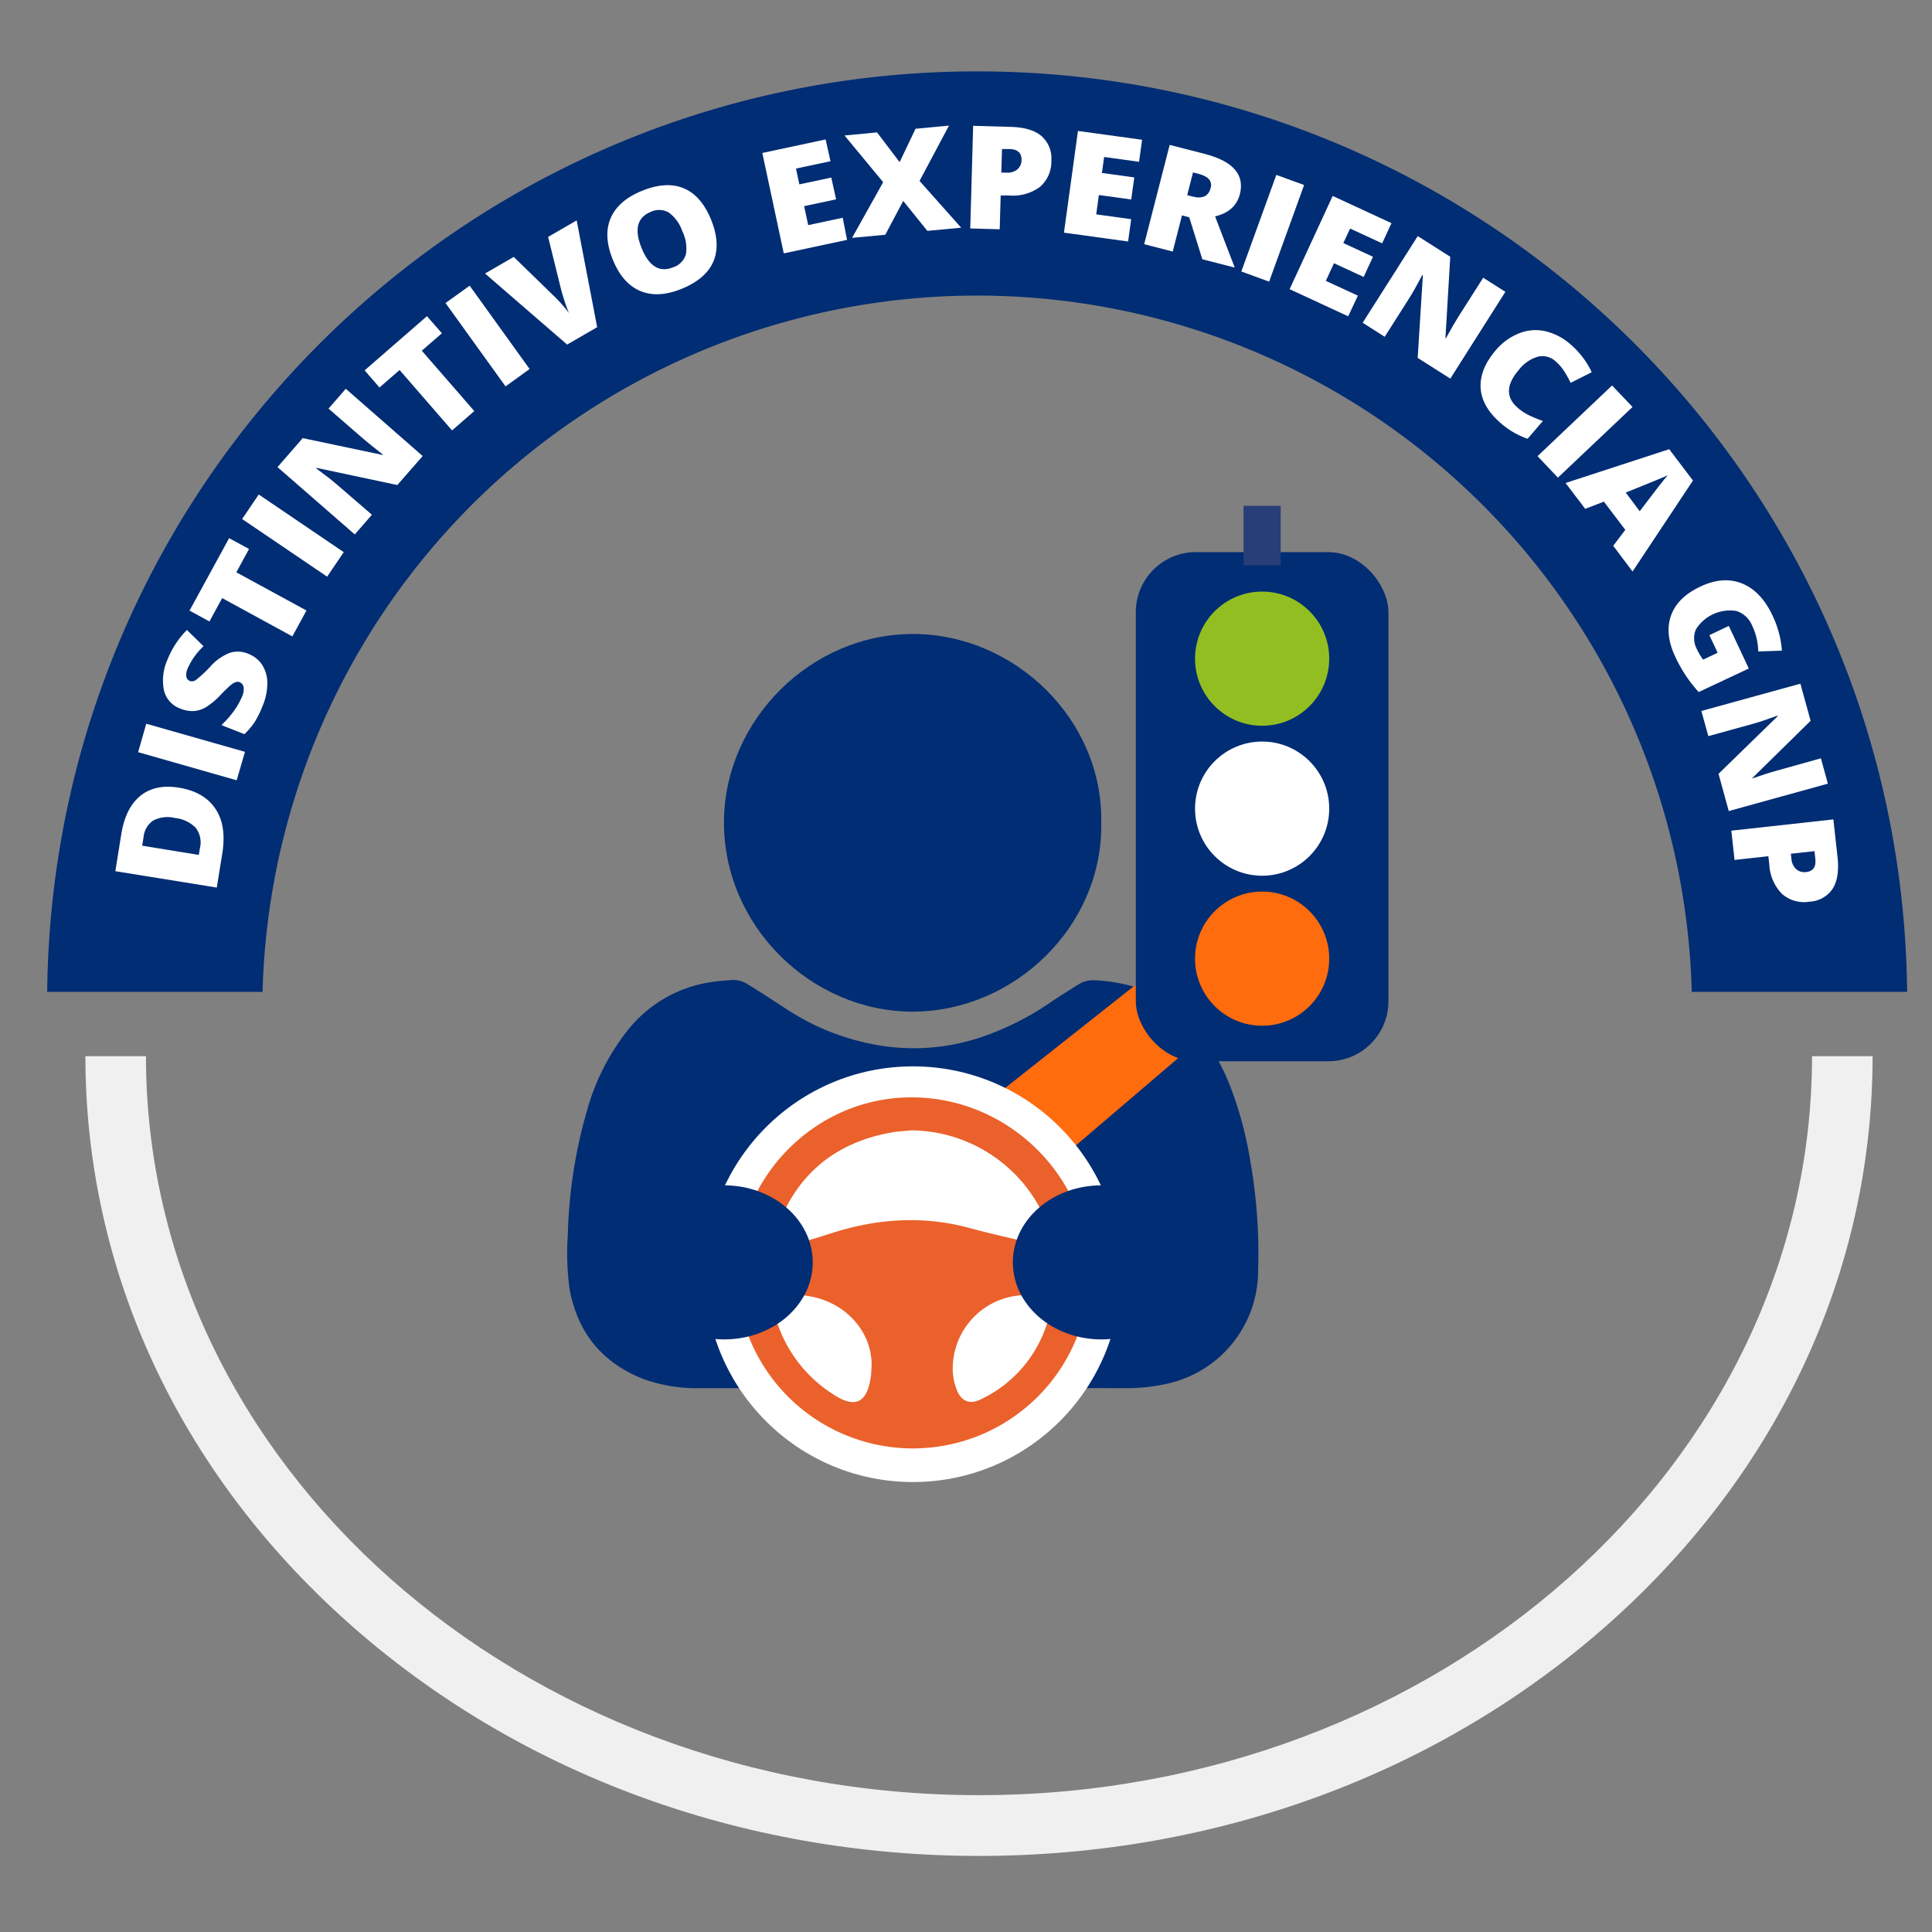
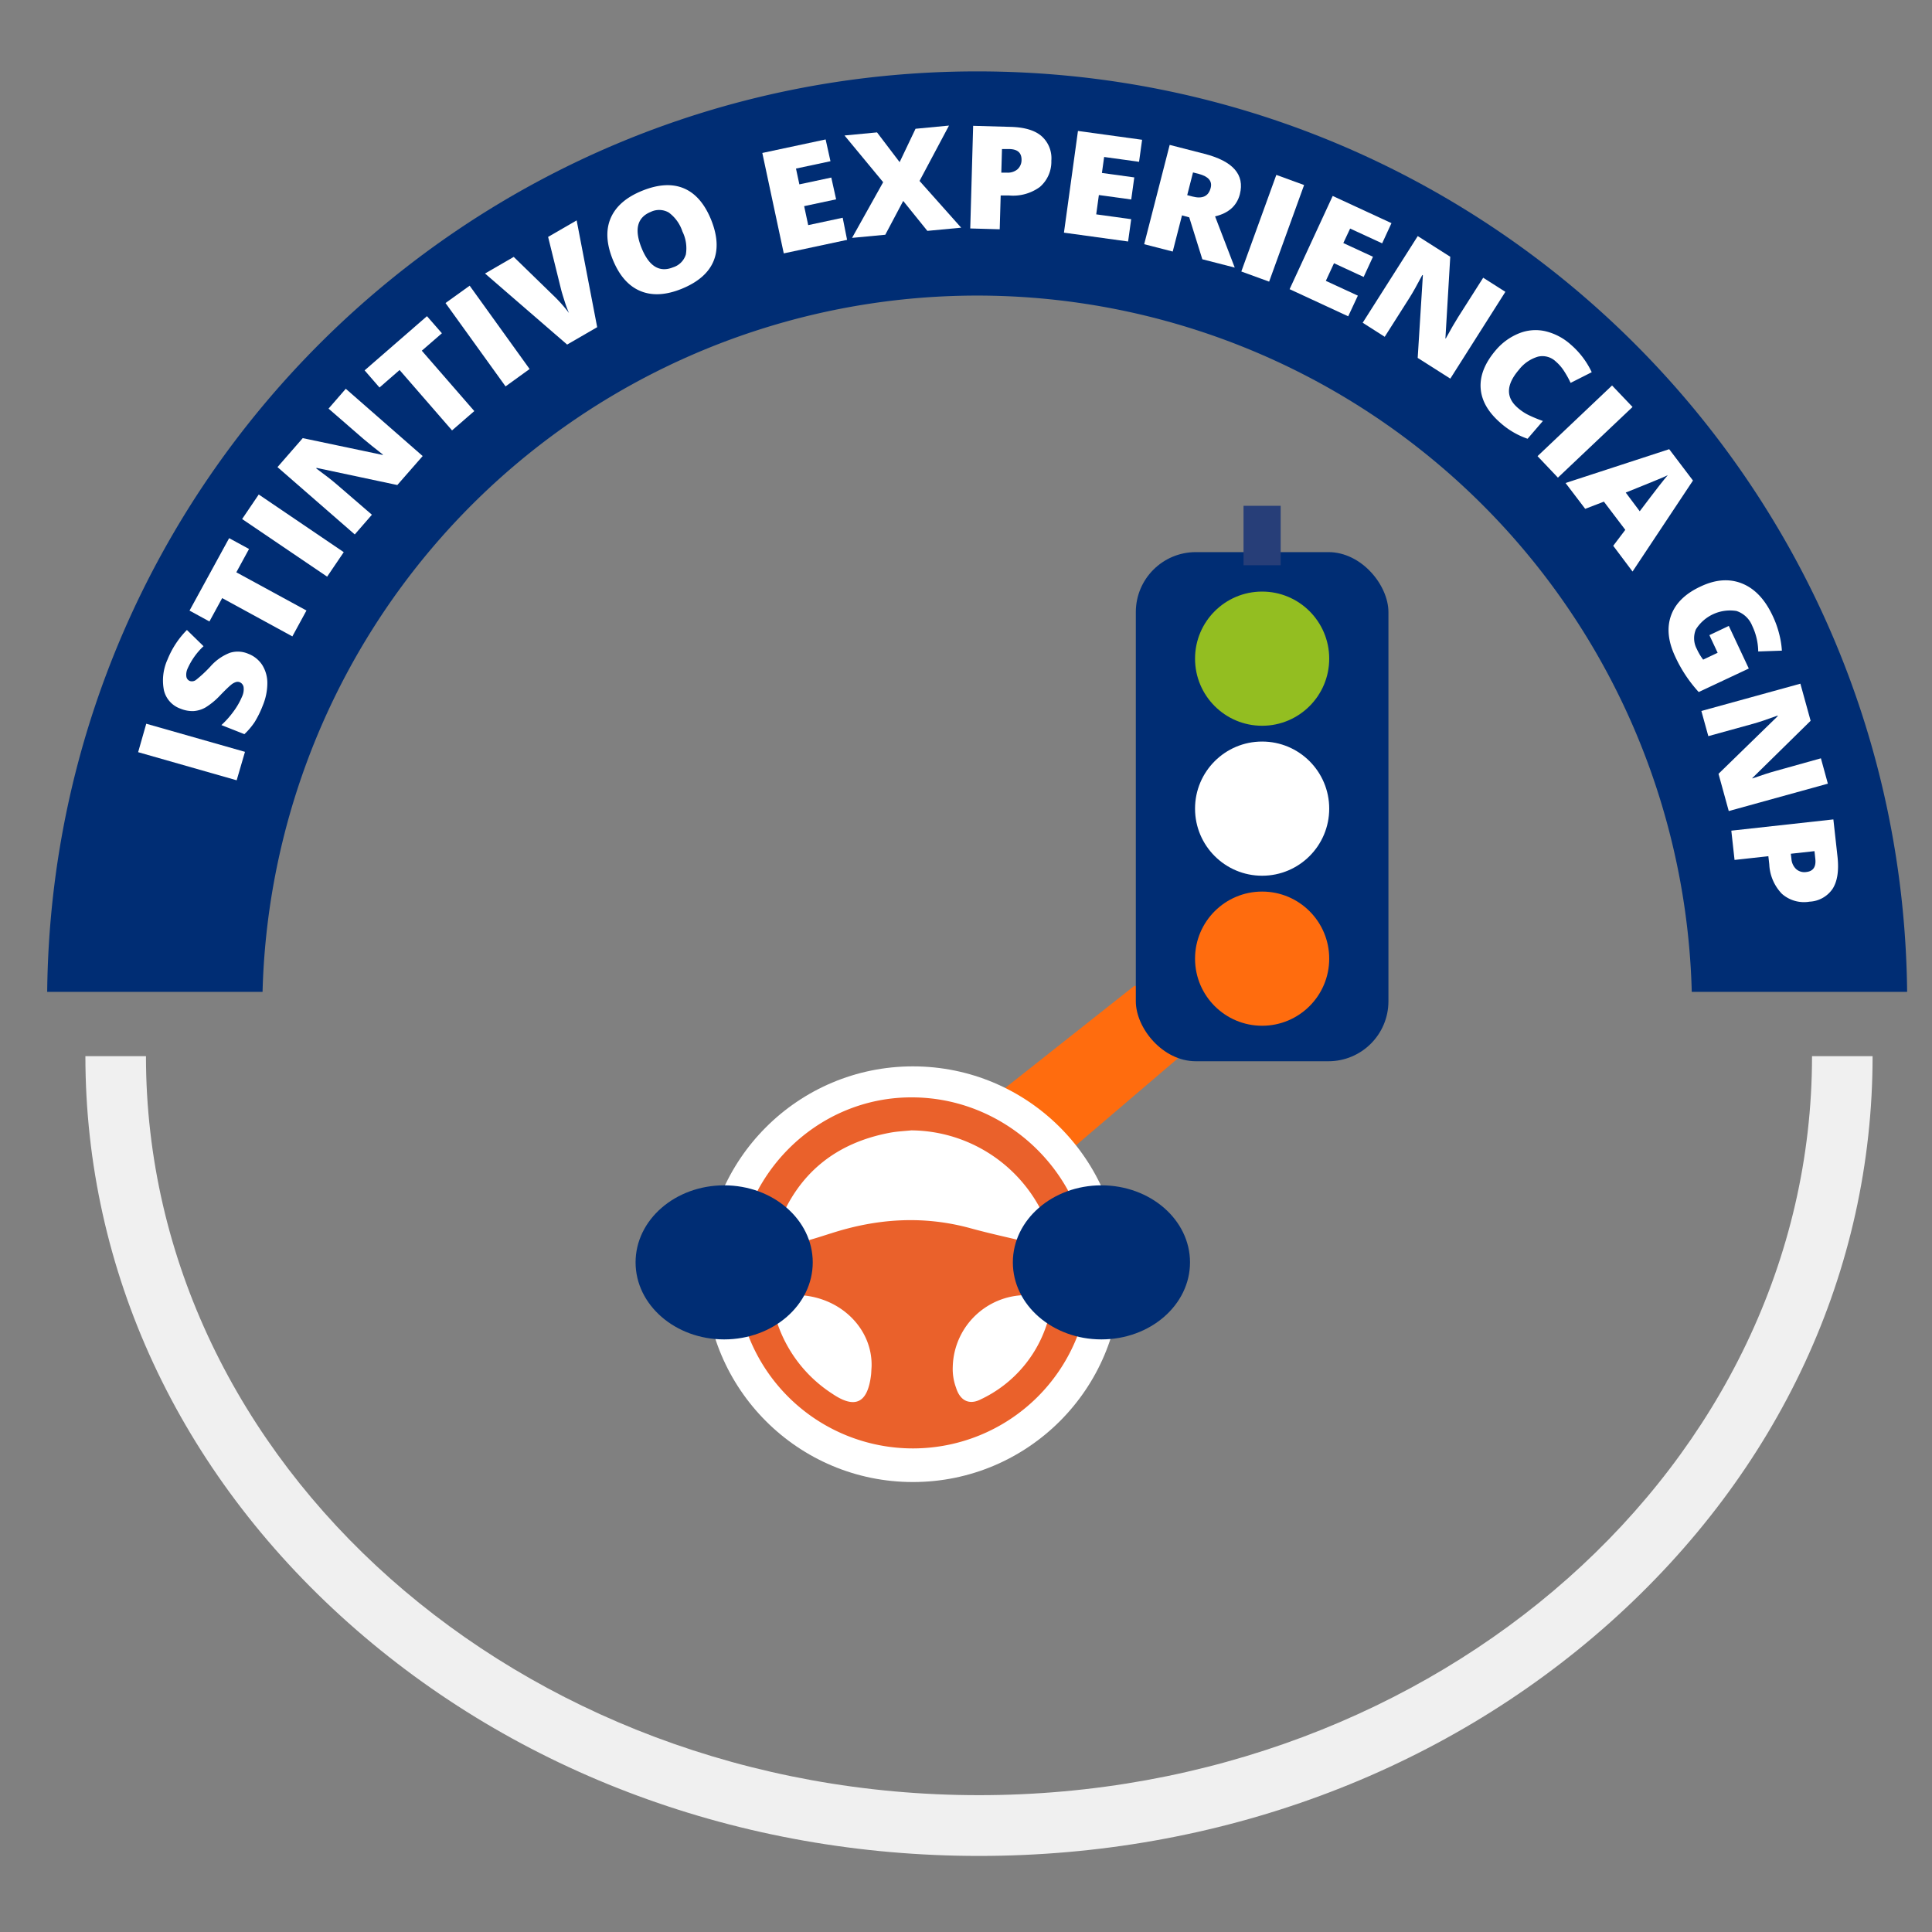
<svg xmlns="http://www.w3.org/2000/svg" viewBox="0 0 400 400">
  <rect x="0" y="0" width="400" height="400" fill="#808080" stroke="none" />
  <defs>
    <style>.cls-1{fill:none;stroke:#fff;stroke-miterlimit:10;stroke-width:3px;}.cls-2{fill:#ea612b;}.cls-3{fill:#002d74;}.cls-4{fill:#ff6c0e;}.cls-5{fill:#fff;}.cls-6{fill:#93be21;}.cls-7{fill:#273e78;}.cls-8{fill:#f0f0f0;}</style>
  </defs>
  <g id="clasif">
    <polyline class="cls-1" points="1033.85 -171.9 -103.85 -171.9 -103.85 33.41" />
  </g>
  <g id="graficos">
    <polygon class="cls-2" points="234.85 204.51 246.71 217.03 260.54 204.37 260.54 180.65 234.85 204.51" />
-     <path class="cls-3" d="M189,287.4q-21.9,0-43.8,0a32.66,32.66,0,0,1-11.77-1.81q-13-5-15.5-18.7a54,54,0,0,1-.37-11.15A101.4,101.4,0,0,1,121.51,230a47.13,47.13,0,0,1,8.82-17.16,27.14,27.14,0,0,1,17.27-9.56c1.29-.2,2.58-.26,3.87-.37a5.28,5.28,0,0,1,3.22.82c2.93,1.74,5.75,3.66,8.62,5.5a49.72,49.72,0,0,0,20,7.4,43.82,43.82,0,0,0,20.15-2,58.87,58.87,0,0,0,14.47-7.4c1.72-1.15,3.49-2.23,5.23-3.34a5.8,5.8,0,0,1,3.57-.93c7.82.4,14.64,3,20,8.87a42.53,42.53,0,0,1,8.16,13.57,76.37,76.37,0,0,1,3.95,14.87A109.79,109.79,0,0,1,260.48,263a23.95,23.95,0,0,1-18.74,23.46,39.19,39.19,0,0,1-9.47.94Q210.66,287.38,189,287.4Z" />
-     <path class="cls-3" d="M228,170.37c.36,21.4-18,39-38.92,39.08-21.19.05-39.47-17.91-39.19-39.65.27-20.77,18-38.59,39.22-38.54C210.05,131.31,228.42,148.94,228,170.37Z" />
    <path class="cls-4" d="M155.16,267.11l79.69-63s5.07.21,9.83,5.36,4.47,5.14,4.47,5.14l-85.31,72.82S159.92,268.89,155.16,267.11Z" />
    <circle class="cls-5" cx="189.01" cy="263.81" r="43.03" />
    <path class="cls-2" d="M189.05,227.2C169,227,152.48,243.61,152.48,264a36.54,36.54,0,0,0,73.07-.12C225.69,244,209.12,227.36,189.05,227.2ZM180.45,283c-.06.85-.06,1.26-.11,1.67-.7,5.81-3.27,7.13-8.05,3.87a28.06,28.06,0,0,1-11.38-14.68c-1.32-4.12.16-5.92,4.45-5.73C174.12,268.51,180.71,275.2,180.45,283Zm-8.51-27.62c-2.45.79-4.92,1.58-7.44,2.13-3.78.83-4.75-.23-3.39-3.8,4.08-10.77,11.92-17.09,23.19-19.2,1.52-.28,3.08-.34,4.38-.48a30.51,30.51,0,0,1,28,19c.49,1.28,1.08,2.66.13,3.81s-2.33.74-3.52.46c-4.13-1-8.26-1.88-12.34-3C191.14,251.61,181.51,252.27,171.94,255.39Zm31,34.4c-2.38,1.15-4.2.13-5-2.47a11.16,11.16,0,0,1-.68-4.34,15.2,15.2,0,0,1,16.94-14.73c2.59.35,3.72,1.81,3,4.28A26,26,0,0,1,202.91,289.79Z" />
    <ellipse class="cls-3" cx="149.93" cy="261.36" rx="18.34" ry="15.95" />
    <ellipse class="cls-3" cx="228.04" cy="261.36" rx="18.34" ry="15.95" />
    <rect class="cls-3" x="235.16" y="114.31" width="52.3" height="105.41" rx="12.42" />
    <circle class="cls-6" cx="261.31" cy="136.37" r="13.89" />
    <circle class="cls-5" cx="261.31" cy="167.42" r="13.89" />
    <circle class="cls-4" cx="261.31" cy="198.48" r="13.89" />
    <rect class="cls-7" x="257.46" y="104.72" width="7.69" height="12.31" />
    <path class="cls-3" d="M54.36,205.35a148,148,0,0,1,295.9,0h44.59C393.78,99.92,308,14.78,202.31,14.78S10.84,99.92,9.77,205.35Z" />
-     <path class="cls-5" d="M37,163.07c3.5.57,6,2,7.6,4.38s2,5.39,1.45,9.09l-1.17,7.22-21-3.39,1.24-7.71c.58-3.58,1.89-6.21,3.92-7.87S33.71,162.55,37,163.07Zm-.81,6.28a6.45,6.45,0,0,0-4.47.53,4.68,4.68,0,0,0-2,3.45l-.28,1.76L41.16,177l.22-1.34a5,5,0,0,0-.85-4.26A7,7,0,0,0,36.15,169.35Z" />
    <path class="cls-5" d="M49,161.55,28.6,155.73l1.68-5.89,20.44,5.82Z" />
    <path class="cls-5" d="M51.38,135.35a6,6,0,0,1,2.88,2.28,7,7,0,0,1,1.09,3.74,12.16,12.16,0,0,1-.94,4.69,20.88,20.88,0,0,1-1.67,3.41A14.51,14.51,0,0,1,50.6,152l-4.76-1.88a19,19,0,0,0,2.56-2.89,14.78,14.78,0,0,0,1.71-3,3.56,3.56,0,0,0,.32-2,1.35,1.35,0,0,0-.83-1,1.23,1.23,0,0,0-.8,0,2.94,2.94,0,0,0-.92.52c-.34.27-1.14,1-2.37,2.29a14.77,14.77,0,0,1-2.93,2.41,5.76,5.76,0,0,1-2.49.77,6.51,6.51,0,0,1-2.73-.5,5.33,5.33,0,0,1-3.42-3.8,10.51,10.51,0,0,1,.76-6.41,18.39,18.39,0,0,1,4-6.08l3.44,3.36a14.21,14.21,0,0,0-3.28,4.59,3,3,0,0,0-.27,1.75,1.17,1.17,0,0,0,.71.86,1.38,1.38,0,0,0,1.29-.23,26.36,26.36,0,0,0,3-2.8,10.33,10.33,0,0,1,4-2.8A5.48,5.48,0,0,1,51.38,135.35Z" />
    <path class="cls-5" d="M63.45,126.4l-2.92,5.36L46,123.83l-2.64,4.84-4.12-2.25,8.2-15,4.12,2.24-2.63,4.83Z" />
    <path class="cls-5" d="M67.73,119.39l-17.6-11.93,3.44-5.08,17.6,11.94Z" />
    <path class="cls-5" d="M87.51,94.42l-5.25,6L65.55,96.87l-.09.1c1.9,1.4,3.33,2.51,4.26,3.32L77,106.57l-3.55,4.08-16-13.94,5.23-6,16.54,3.48.06-.07q-2.56-2-4-3.22l-7.26-6.3,3.57-4.11Z" />
    <path class="cls-5" d="M98.2,85.11l-4.61,4L82.73,76.61l-4.16,3.62-3.08-3.55L88.4,65.46,91.49,69l-4.16,3.61Z" />
    <path class="cls-5" d="M104.67,80,92.24,62.74l5-3.59L109.65,76.4Z" />
    <path class="cls-5" d="M113.48,49.05l5.91-3.42,4.25,22.11-6.22,3.6-17-14.71,5.94-3.44L114.39,61a30.86,30.86,0,0,1,3.41,3.8,24,24,0,0,1-.9-2.42c-.32-1-.56-1.78-.71-2.36Z" />
    <path class="cls-5" d="M147.24,45.52q2,5,.46,8.61t-6.55,5.66q-4.92,2-8.6.45t-5.69-6.52c-1.32-3.28-1.47-6.14-.42-8.57s3.22-4.33,6.55-5.67,6.2-1.5,8.61-.48S145.89,42.2,147.24,45.52Zm-14.41,5.82q2.31,5.71,6.53,4A4,4,0,0,0,142,52.68a7.83,7.83,0,0,0-.71-4.75A7.94,7.94,0,0,0,138.46,44a4,4,0,0,0-3.71-.14Q130.51,45.58,132.83,51.34Z" />
    <path class="cls-5" d="M175.38,49.66l-13.11,2.8-4.44-20.79,13.11-2.8,1,4.51-7.14,1.52.7,3.27,6.61-1.41,1,4.51-6.62,1.41.84,3.93,7.14-1.53Z" />
    <path class="cls-5" d="M199,47.14l-7,.66-5-6.2-3.71,7-6.88.65,6.44-11.53-8-9.67,6.73-.64,4.68,6.16,3.29-6.91,6.93-.66-6.1,11.46Z" />
    <path class="cls-5" d="M217.67,33.27a6.9,6.9,0,0,1-2.38,5.44,9.39,9.39,0,0,1-6.4,1.76l-1.71,0-.2,7-6.1-.17.6-21.25,7.81.22c2.85.08,5,.72,6.38,1.94A6.12,6.12,0,0,1,217.67,33.27Zm-10.36,2.47,1.11,0a3.13,3.13,0,0,0,2.21-.66,2.6,2.6,0,0,0,.87-2c0-1.43-.79-2.17-2.48-2.22l-1.57,0Z" />
    <path class="cls-5" d="M233.56,50l-13.28-1.83,2.9-21.06,13.28,1.83-.63,4.56-7.23-1-.46,3.31,6.7.92-.63,4.57-6.7-.92-.55,4,7.24,1Z" />
    <path class="cls-5" d="M244.72,44.59l-1.92,7.49-5.91-1.52L242.17,30l7.17,1.84q8.91,2.28,7.36,8.37-.93,3.59-5.13,4.59l4.07,10.6-6.71-1.72L246.22,45Zm1.08-4.19,1.1.29q3.1.8,3.76-1.79.54-2.11-2.49-2.9L247,35.7Z" />
    <path class="cls-5" d="M257,56.21l7.25-20L270,38.31l-7.24,20Z" />
    <path class="cls-5" d="M279.13,65.49,267,59.87l8.92-19.3,12.17,5.63-1.93,4.18-6.63-3.06-1.41,3,6.14,2.84-1.93,4.18-6.14-2.84-1.69,3.65,6.63,3.06Z" />
    <path class="cls-5" d="M300.27,78.39l-6.75-4.29L294.59,57l-.11-.07q-1.65,3.13-2.65,4.71l-5.14,8.09-4.56-2.91,11.4-17.94,6.73,4.28-1,16.88.07.05q1.55-2.84,2.59-4.48l5.16-8.11,4.59,2.92Z" />
    <path class="cls-5" d="M322.1,74.84a4,4,0,0,0-3.67-1,7.78,7.78,0,0,0-3.95,2.71q-4,4.65-.25,7.88a10.23,10.23,0,0,0,2.45,1.6,28.43,28.43,0,0,0,2.76,1.13l-3.17,3.68a16.58,16.58,0,0,1-5.61-3.28q-3.87-3.35-4.11-7.24c-.16-2.59.9-5.22,3.2-7.89A12.29,12.29,0,0,1,314.54,69a9.13,9.13,0,0,1,5.39-.43,12.08,12.08,0,0,1,5.3,2.79,17.14,17.14,0,0,1,4.32,5.7l-4.37,2.21a20.13,20.13,0,0,0-1.29-2.34A9,9,0,0,0,322.1,74.84Z" />
    <path class="cls-5" d="M318.33,94.44l15.43-14.63L338,84.26,322.55,98.89Z" />
    <path class="cls-5" d="M334,113l2.5-3.3-4.43-5.84-3.87,1.49L324.13,100l21.46-7,4.92,6.49L338,118.33Zm5.49-7.15,2.19-2.89c.48-.65,1.12-1.47,1.9-2.47s1.36-1.71,1.72-2.12c-.45.23-1.21.58-2.28,1s-3.21,1.34-6.43,2.61Z" />
    <path class="cls-5" d="M357.93,129.59l4.14,8.82-10.37,4.87a28.49,28.49,0,0,1-4.87-7.35q-2.22-4.73-.85-8.52t6.15-6q4.65-2.19,8.58-.59t6.31,6.7a20,20,0,0,1,1.36,3.8,17.91,17.91,0,0,1,.54,3.39l-4.9.17a12.7,12.7,0,0,0-1.25-5.33,5.29,5.29,0,0,0-3.24-3.05,8.35,8.35,0,0,0-8.41,3.8,4.72,4.72,0,0,0,.21,4.11,11.22,11.22,0,0,0,1.29,2.16l3-1.42-1.71-3.65Z" />
    <path class="cls-5" d="M357.92,167.92l-2.12-7.71,12.25-11.93,0-.13q-3.33,1.22-5.12,1.71l-9.24,2.55-1.44-5.21,20.5-5.65,2.12,7.68-12.06,11.85,0,.09q3-1.06,4.92-1.58L377,157l1.44,5.25Z" />
    <path class="cls-5" d="M374.65,186.68a6.91,6.91,0,0,1-5.72-1.62,9.38,9.38,0,0,1-2.62-6.09l-.19-1.7-7,.77-.67-6.06,21.13-2.33.86,7.76q.46,4.26-1,6.58A6.1,6.1,0,0,1,374.65,186.68Zm-3.88-9.92.13,1.1a3.19,3.19,0,0,0,1,2.1,2.58,2.58,0,0,0,2.08.58c1.43-.16,2.05-1.08,1.86-2.75l-.17-1.57Z" />
    <path class="cls-8" d="M202.69,384.25c-49.28,0-95.65-17.14-130.56-48.25C37,304.7,17.68,263,17.68,218.67H30.22c0,84.38,77.37,153,172.47,153s172.47-68.66,172.47-153H387.7c0,44.36-19.33,86-54.45,117.33C298.34,367.11,252,384.25,202.69,384.25Z" />
  </g>
</svg>